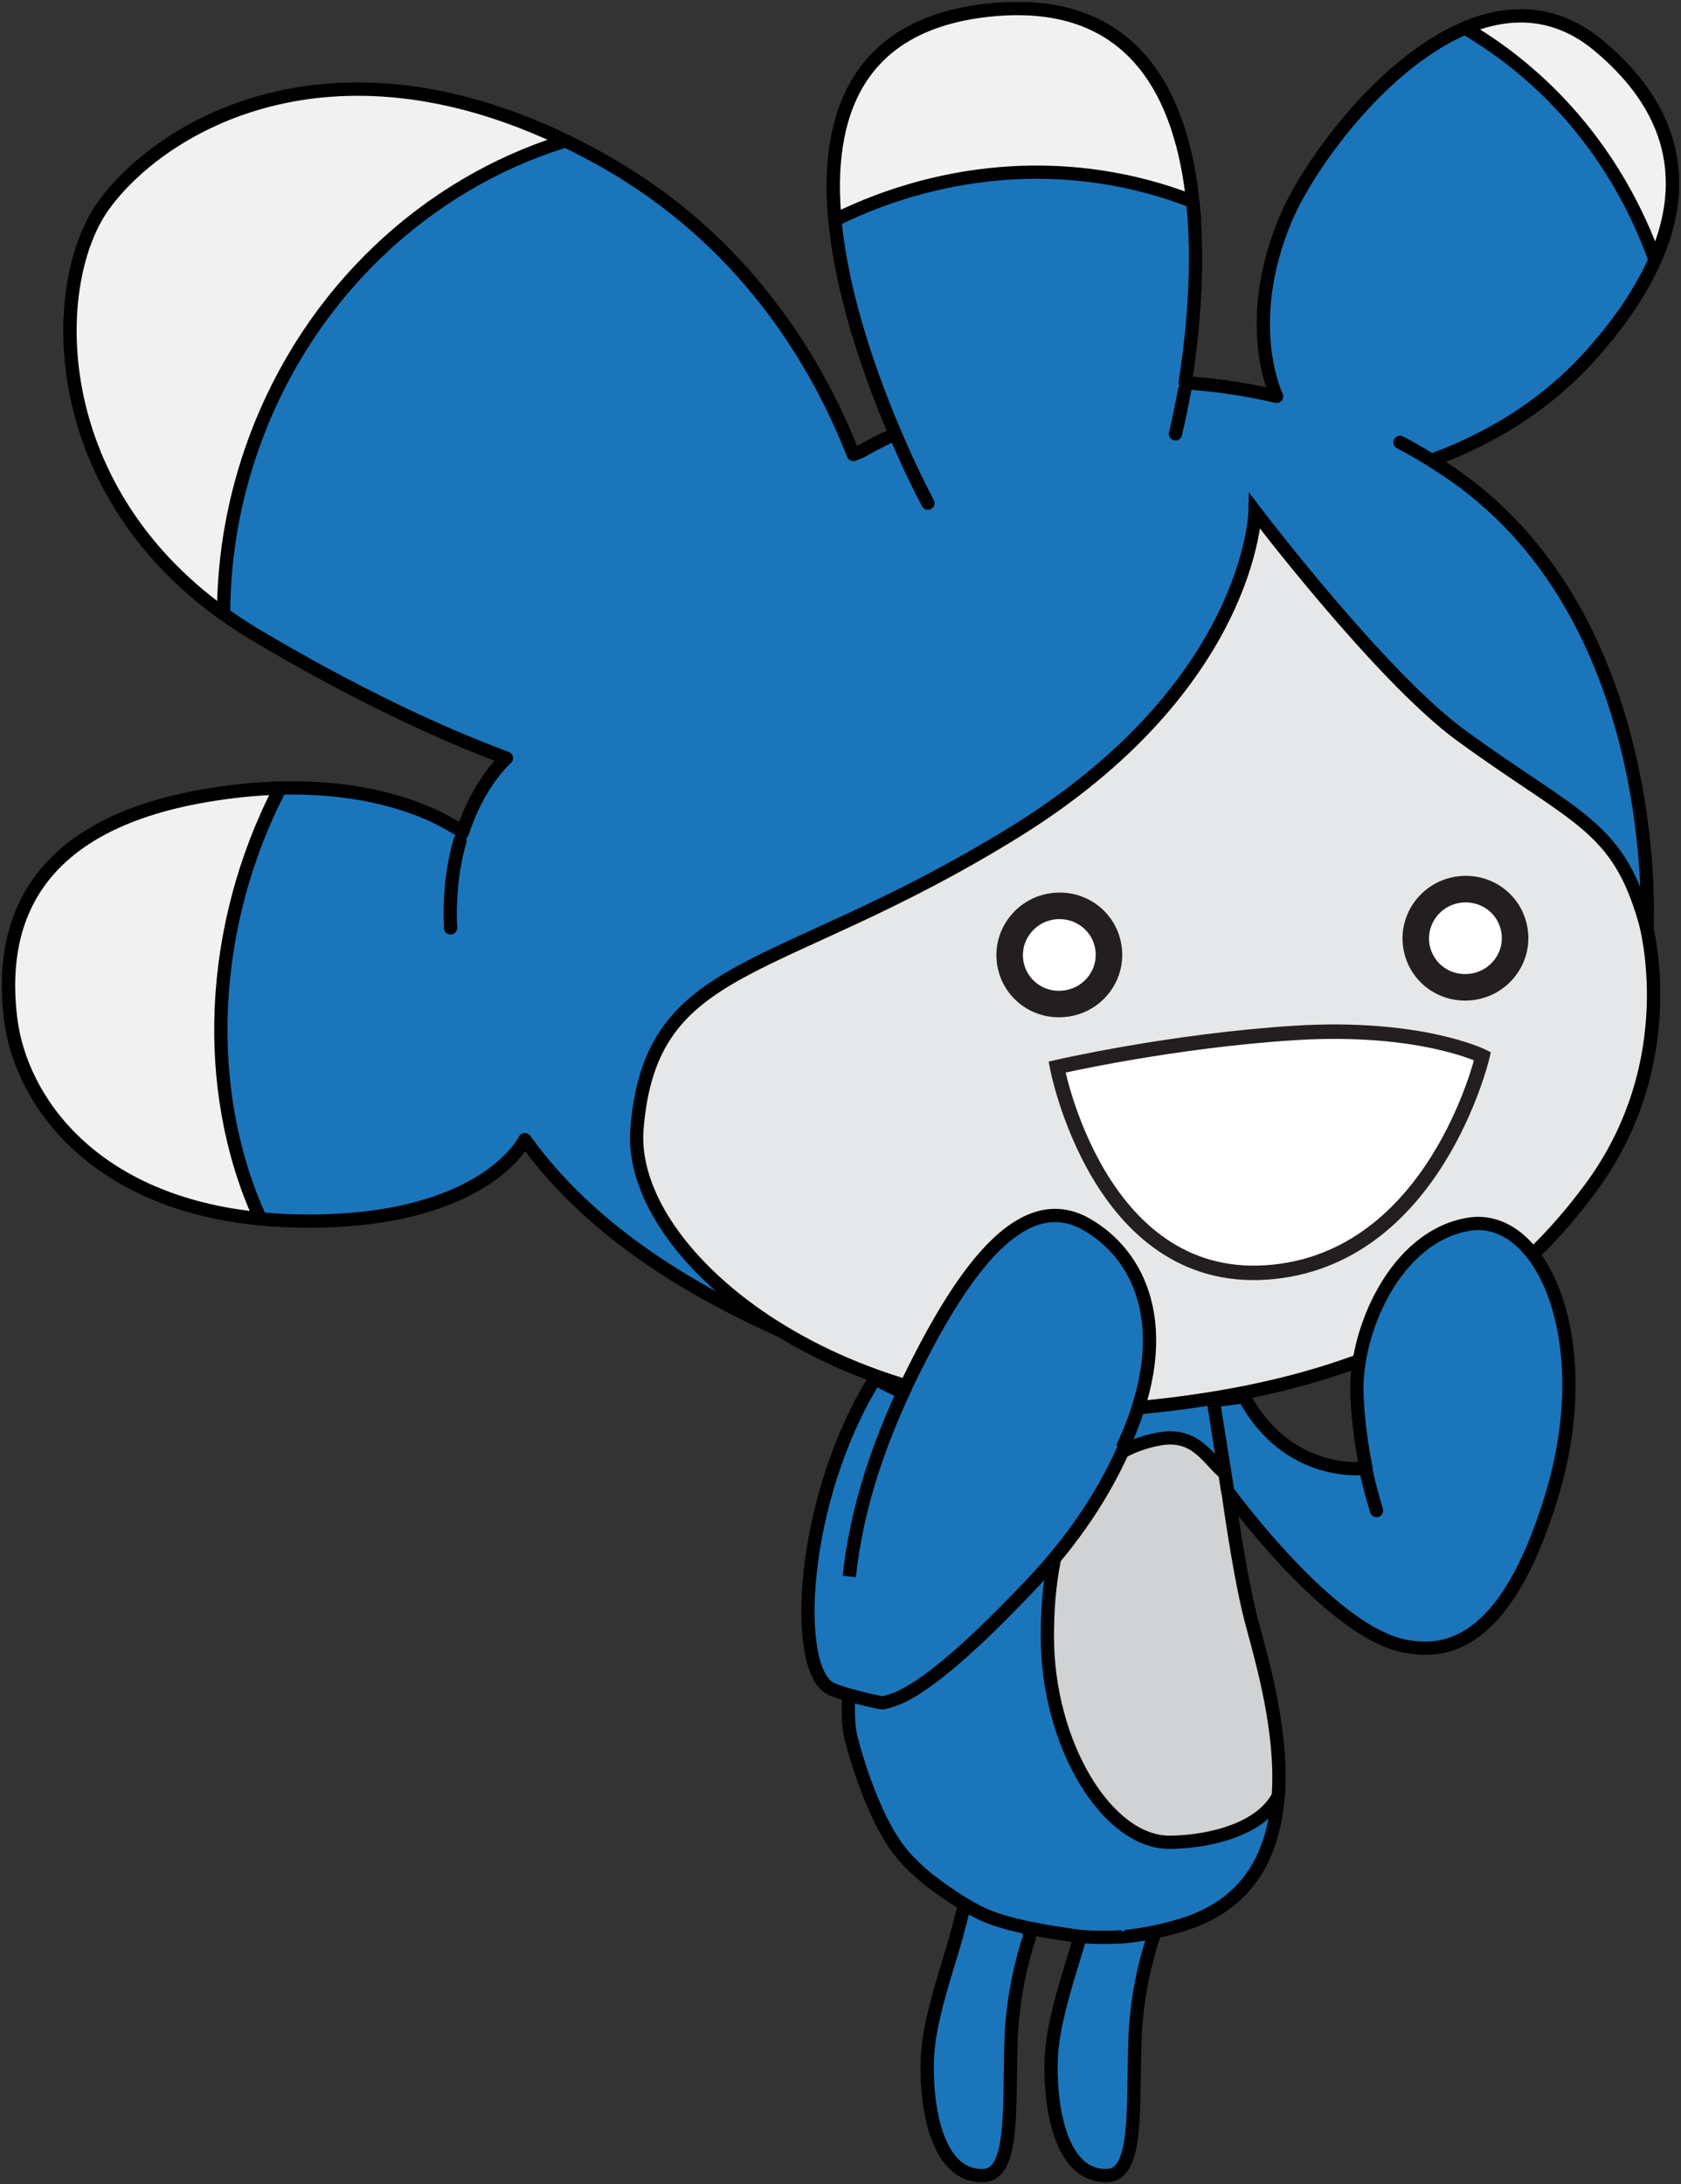
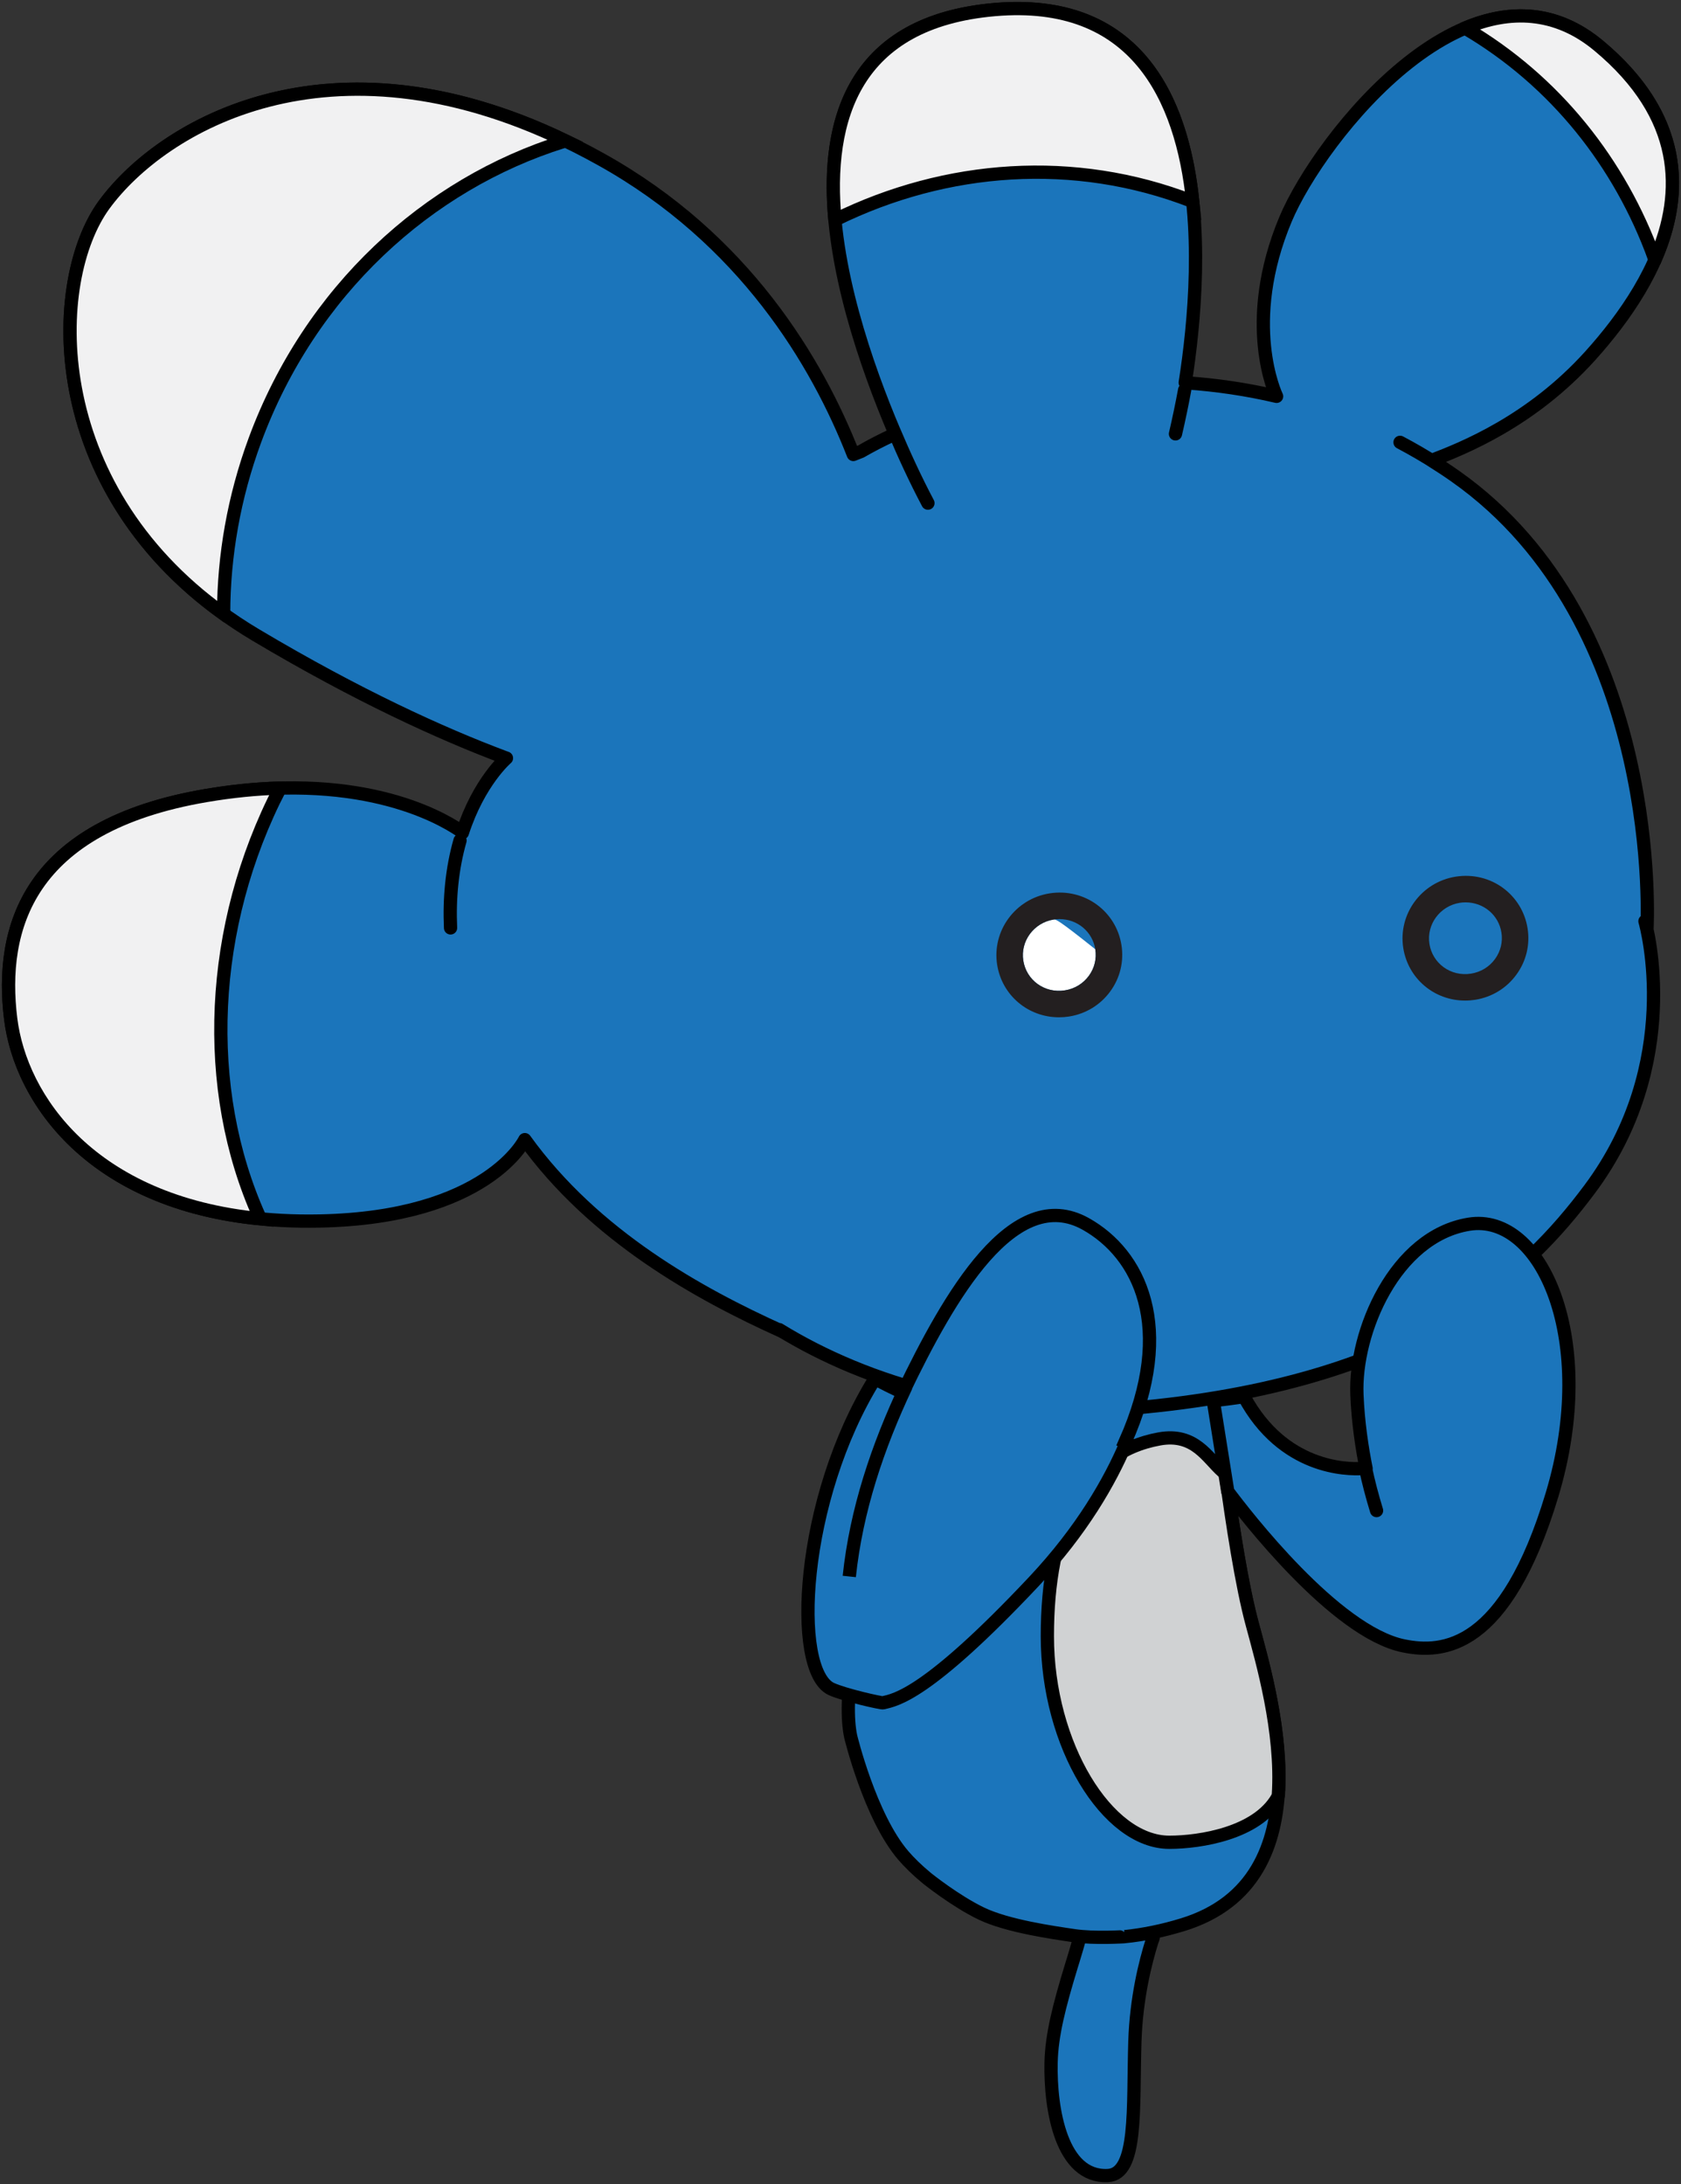
<svg xmlns="http://www.w3.org/2000/svg" version="1.1" width="98.199" height="127.59" viewBox="0.137 -0.127 98.199 127.59">
  <rect x="0.137" y="-0.127" width="98.199" height="127.59" fill="#333333" stroke="none" />
  <g id="ID0.4150293259881437">
    <path id="R_Leg_1_" fill="#1B75BB" stroke="#000000" d="M 61.538 120.354 C 61.478 123.106 62.149 127.082 64.844 126.96 C 66.616 126.881 66.308 123.047 66.433 119.13 C 66.513 116.591 67.054 114.469 67.427 113.285 C 67.427 113.285 67.513 113.078 67.513 113.004 C 67.514 111.26 66.548 110.673 65.322 110.49 C 63.784 110.259 63.597 111.59 63.589 111.624 C 63.274 112.977 62.735 114.677 62.735 114.677 C 62.009 117.058 61.575 118.747 61.538 120.354 L 61.538 120.354 Z " stroke-width="0.774" />
-     <path id="L_Leg" fill="#1B75BB" stroke="#000000" d="M 54.303 120.354 C 54.244 123.106 54.914 127.082 57.609 126.96 C 59.382 126.881 59.074 123.047 59.199 119.13 C 59.279 116.591 59.819 114.469 60.192 113.285 C 60.192 113.285 60.278 113.078 60.278 113.004 C 60.279 111.26 59.313 110.673 58.087 110.49 C 56.55 110.259 56.363 111.59 56.355 111.624 C 56.039 112.977 55.501 114.677 55.501 114.677 C 54.775 117.058 54.34 118.747 54.303 120.354 L 54.303 120.354 Z " stroke-width="0.774" />
    <g id="Body_1_">
      <path id="Body" fill="#1B75BB" stroke="#000000" d="M 65.842 113.005 C 66.922 112.892 68.055 112.666 69.235 112.303 C 77.643 109.718 74.41 98.883 73.278 94.678 C 72.822 92.979 72.391 90.487 72.038 88.12 L 71.975 87.97 L 71.298 82.256 C 70.917 81.773 71.121 80.651 69.817 79.971 C 68.275 79.167 64.995 78.7 63.348 78.698 C 57.29 78.692 54.566 80.859 54.566 80.859 C 53.553 83.08 54.572 84.119 52.88 87.837 C 49.795 94.613 49.416 99.33 49.83 101.307 C 49.83 101.307 50.961 105.998 52.904 108.26 C 53.244 108.657 53.713 109.121 54.293 109.598 C 54.293 109.598 55.941 110.925 57.471 111.659 C 59.002 112.392 61.633 112.761 62.858 112.944 C 64.084 113.128 65.842 113.004 65.842 113.005 L 65.842 113.005 Z " stroke-width="0.774" />
      <path id="Belly" fill="#D0D2D3" stroke="#000000" d="M 74.815 104.737 C 75.061 101.015 73.881 96.957 73.285 94.744 C 72.677 92.496 72.12 88.86 71.728 85.961 L 71.552 85.817 C 70.673 85.041 69.935 83.558 67.871 83.927 C 63.353 84.74 61.32 89.087 61.32 95.449 C 61.32 101.813 64.827 107.491 68.442 107.491 C 70.252 107.491 73.579 106.963 74.764 104.877 L 74.815 104.737 L 74.815 104.737 Z " stroke-width="0.774" />
    </g>
    <g id="Head_1_">
      <path id="Head" fill="#1B75BB" stroke="#000000" stroke-linecap="round" stroke-linejoin="round" d="M 96.231 53.687 C 96.323 54.012 98.499 61.972 92.999 69.344 C 89.274 74.333 82.785 80.709 66.201 82.14 C 58.081 82.839 50.853 80.744 45.657 77.543 C 45.734 77.59 45.806 77.64 45.883 77.686 L 45.809 77.641 C 40.981 75.462 34.86 72.089 30.795 66.445 C 30.795 66.445 28.608 71.008 18.8 71.199 C 6.406 71.443 1.403 64.573 0.762 59.394 C 0.112 54.141 1.716 48.119 12.19 46.343 C 20.959 44.859 25.725 47.508 27.044 48.408 L 27.146 48.525 C 28.112 45.535 29.723 44.159 29.723 44.159 L 29.591 44.112 C 25.9 42.727 21.044 40.514 15.101 36.98 C 2.661 29.579 2.784 16.523 6.225 11.828 C 9.787 6.975 20.338 0.877 35.243 9.178 C 43.631 13.845 47.876 21.035 49.986 26.422 L 50.432 26.246 C 51.007 25.915 51.634 25.588 52.305 25.279 L 52.392 25.126 C 49.123 17.446 44.188 1.653 58.239 0.434 C 71.602 -0.725 70.452 15.377 69.374 22.224 L 69.479 22.24 C 71.206 22.361 72.959 22.615 74.712 23.026 C 74.673 22.946 72.68 18.763 75.239 12.669 C 77.245 7.9 86.229 -3.535 93.526 2.54 C 101.225 8.952 97.045 16.204 93.039 20.651 C 89.567 24.503 85.575 26.076 83.763 26.771 L 83.814 26.804 C 84.26 27.084 84.706 27.376 85.146 27.687 C 97.399 36.31 96.348 54.162 96.348 54.162 L 96.321 54.035 C 96.275 53.836 96.241 53.72 96.231 53.687 L 96.231 53.687 Z M 81.923 25.712 C 82.664 26.103 83.388 26.525 84.092 26.976 M 69.34 22.655 C 69.182 23.514 69.002 24.368 68.805 25.218 M 54.344 29.264 C 53.608 27.872 52.948 26.437 52.334 24.986 M 26.457 54.078 C 26.379 52.361 26.539 50.628 27.01 48.972 M 16.866 45.904 M 15.302 70.973 " stroke-width="0.774" />
      <path id="Hair1" fill="#F1F1F2" stroke="#000000" d="M 15.366 71.072 C 5.468 70.112 1.34 64.066 0.762 59.394 C 0.112 54.141 1.716 48.119 12.19 46.343 C 13.714 46.084 15.117 45.951 16.399 45.912 L 16.498 45.918 C 12.322 53.993 11.928 63.49 15.302 70.972 L 15.366 71.072 L 15.366 71.072 Z " stroke-width="0.774" />
      <path id="Hair2" fill="#F1F1F2" stroke="#000000" d="M 13.167 35.714 C 2.684 28.171 2.973 16.265 6.224 11.827 C 9.617 7.203 19.362 1.45 33.169 8.1 L 33.031 8.146 C 25.106 10.626 18.25 16.867 15.032 25.577 C 13.799 28.921 13.211 32.338 13.201 35.677 L 13.167 35.714 L 13.167 35.714 Z " stroke-width="0.774" />
      <path id="Hair3" fill="#F1F1F2" stroke="#000000" d="M 48.919 12.797 C 48.335 6.725 50.108 1.137 58.24 0.433 C 66.445 -0.278 69.18 5.518 69.817 11.683 L 69.755 11.62 C 62.898 8.96 55.407 9.531 48.952 12.701 L 48.919 12.797 L 48.919 12.797 Z " stroke-width="0.774" />
      <path id="Hair4" fill="#F1F1F2" stroke="#000000" d="M 85.755 1.498 C 88.308 0.433 91.018 0.45 93.525 2.54 C 98.456 6.65 98.515 11.101 96.864 14.941 L 96.781 14.947 C 94.773 9.405 90.994 4.609 85.743 1.526 L 85.755 1.498 L 85.755 1.498 Z " stroke-width="0.774" />
-       <path id="Face_1_" fill="#E6E7E8" stroke="#000000" d="M 85.484 42.832 C 80.794 39.41 73.454 29.748 73.454 29.748 C 73.454 29.748 73.262 39.939 59.342 48.518 C 45.421 57.101 38.15 55.791 37.346 65.823 C 36.741 73.36 49.62 83.568 66.202 82.141 C 82.785 80.709 89.274 74.334 93 69.345 C 98.615 61.817 96.228 53.672 96.228 53.672 C 94.613 48.045 92.232 47.746 85.484 42.832 L 85.484 42.832 Z " stroke-width="0.774" />
      <g id="R_Eye">
-         <path id="Inner_Eye_1_" fill="#FFFFFF" d="M 87.845 54.347 C 87.685 53.327 86.805 52.586 85.754 52.586 C 85.641 52.586 85.53 52.594 85.416 52.611 C 84.257 52.796 83.461 53.872 83.64 55.013 C 83.818 56.144 84.875 56.938 86.071 56.748 C 86.637 56.659 87.135 56.356 87.471 55.896 C 87.799 55.444 87.933 54.894 87.845 54.347 L 87.845 54.347 Z " stroke-width="0.774" />
        <path id="Outer_Eye_1_" fill="#231F20" d="M 89.374 54.106 C 89.065 52.141 87.234 50.762 85.176 51.083 C 83.173 51.4 81.799 53.272 82.112 55.254 C 82.393 57.032 83.913 58.323 85.729 58.323 C 85.921 58.323 86.114 58.307 86.311 58.277 C 87.286 58.123 88.142 57.602 88.721 56.806 C 89.294 56.022 89.525 55.062 89.374 54.106 L 89.374 54.106 Z M 86.071 56.748 C 84.875 56.938 83.818 56.144 83.64 55.013 C 83.461 53.872 84.257 52.796 85.416 52.611 C 85.529 52.594 85.641 52.586 85.754 52.586 C 86.805 52.586 87.685 53.327 87.845 54.347 C 87.933 54.894 87.799 55.444 87.471 55.896 C 87.135 56.356 86.637 56.659 86.071 56.748 L 86.071 56.748 Z " stroke-width="0.774" />
      </g>
      <g id="L_Eye">
-         <path id="Inner_Eye" fill="#FFFFFF" d="M 64.12 55.325 C 63.96 54.304 63.08 53.563 62.029 53.563 C 61.916 53.563 61.805 53.571 61.691 53.588 C 60.532 53.773 59.736 54.849 59.916 55.99 C 60.093 57.121 61.15 57.915 62.346 57.725 C 62.912 57.637 63.41 57.333 63.746 56.873 C 64.075 56.422 64.208 55.872 64.12 55.325 L 64.12 55.325 Z " stroke-width="0.774" />
+         <path id="Inner_Eye" fill="#FFFFFF" d="M 64.12 55.325 C 61.916 53.563 61.805 53.571 61.691 53.588 C 60.532 53.773 59.736 54.849 59.916 55.99 C 60.093 57.121 61.15 57.915 62.346 57.725 C 62.912 57.637 63.41 57.333 63.746 56.873 C 64.075 56.422 64.208 55.872 64.12 55.325 L 64.12 55.325 Z " stroke-width="0.774" />
        <path id="Outer_Eye" fill="#231F20" d="M 65.65 55.083 C 65.341 53.119 63.51 51.739 61.451 52.06 C 59.449 52.377 58.075 54.249 58.388 56.231 C 58.669 58.01 60.189 59.3 62.005 59.3 C 62.197 59.3 62.39 59.285 62.587 59.254 C 63.562 59.101 64.418 58.579 64.997 57.784 C 65.57 56.999 65.801 56.038 65.65 55.083 L 65.65 55.083 Z M 62.346 57.725 C 61.15 57.915 60.093 57.121 59.916 55.99 C 59.736 54.849 60.532 53.773 61.691 53.588 C 61.804 53.571 61.916 53.563 62.029 53.563 C 63.08 53.563 63.96 54.304 64.12 55.325 C 64.208 55.872 64.075 56.422 63.746 56.873 C 63.41 57.333 62.913 57.636 62.346 57.725 L 62.346 57.725 Z " stroke-width="0.774" />
      </g>
-       <path id="Mouth_1_" fill="#FFFFFF" stroke="#231F20" stroke-width="0.844" stroke-linecap="round" d="M 74.111 74.204 C 64.272 74.867 61.887 62.206 61.887 62.206 C 61.887 62.206 68.576 60.661 75.831 60.21 C 83.089 59.763 86.741 61.569 86.741 61.569 C 86.741 61.569 83.948 73.541 74.111 74.204 L 74.111 74.204 Z " />
    </g>
    <path id="L_Arm" fill="#1B75BB" stroke="#000000" d="M 51.248 80.412 L 51.398 80.49 C 51.803 80.701 52.22 80.91 52.648 81.113 L 52.878 81.222 C 55.601 75.54 59.356 69.008 63.57 71.374 C 66.656 73.106 68.873 77.36 65.857 84.122 L 65.93 84.157 C 64.973 86.414 63.336 89.278 60.528 92.266 C 54.275 98.91 52.452 99.167 51.725 99.344 C 51.614 99.37 49.463 98.888 48.698 98.536 C 46.388 97.456 46.871 87.457 51.248 80.412 L 51.248 80.412 Z M 49.749 91.964 C 50.157 88.092 51.41 84.365 53.069 80.857 " stroke-width="0.774" />
    <path id="R_Arm" fill="#1B75BB" stroke="#000000" stroke-linecap="round" stroke-linejoin="round" d="M 82.142 96.02 C 84.422 96.48 88.072 96.247 90.799 87.201 C 93.525 78.154 90.201 70.69 85.942 71.388 C 81.623 72.096 79.253 77.694 79.405 81.347 C 79.471 82.966 79.703 84.48 79.942 85.665 L 79.737 85.658 C 78.836 85.718 75.088 85.688 72.812 81.461 L 72.801 81.463 C 72.221 81.55 71.624 81.622 71.014 81.699 L 71.859 86.999 C 72.864 88.344 78.14 95.21 82.142 96.02 L 82.142 96.02 Z M 80.551 88.114 C 80.296 87.287 80.077 86.45 79.897 85.603 " stroke-width="0.774" />
  </g>
</svg>